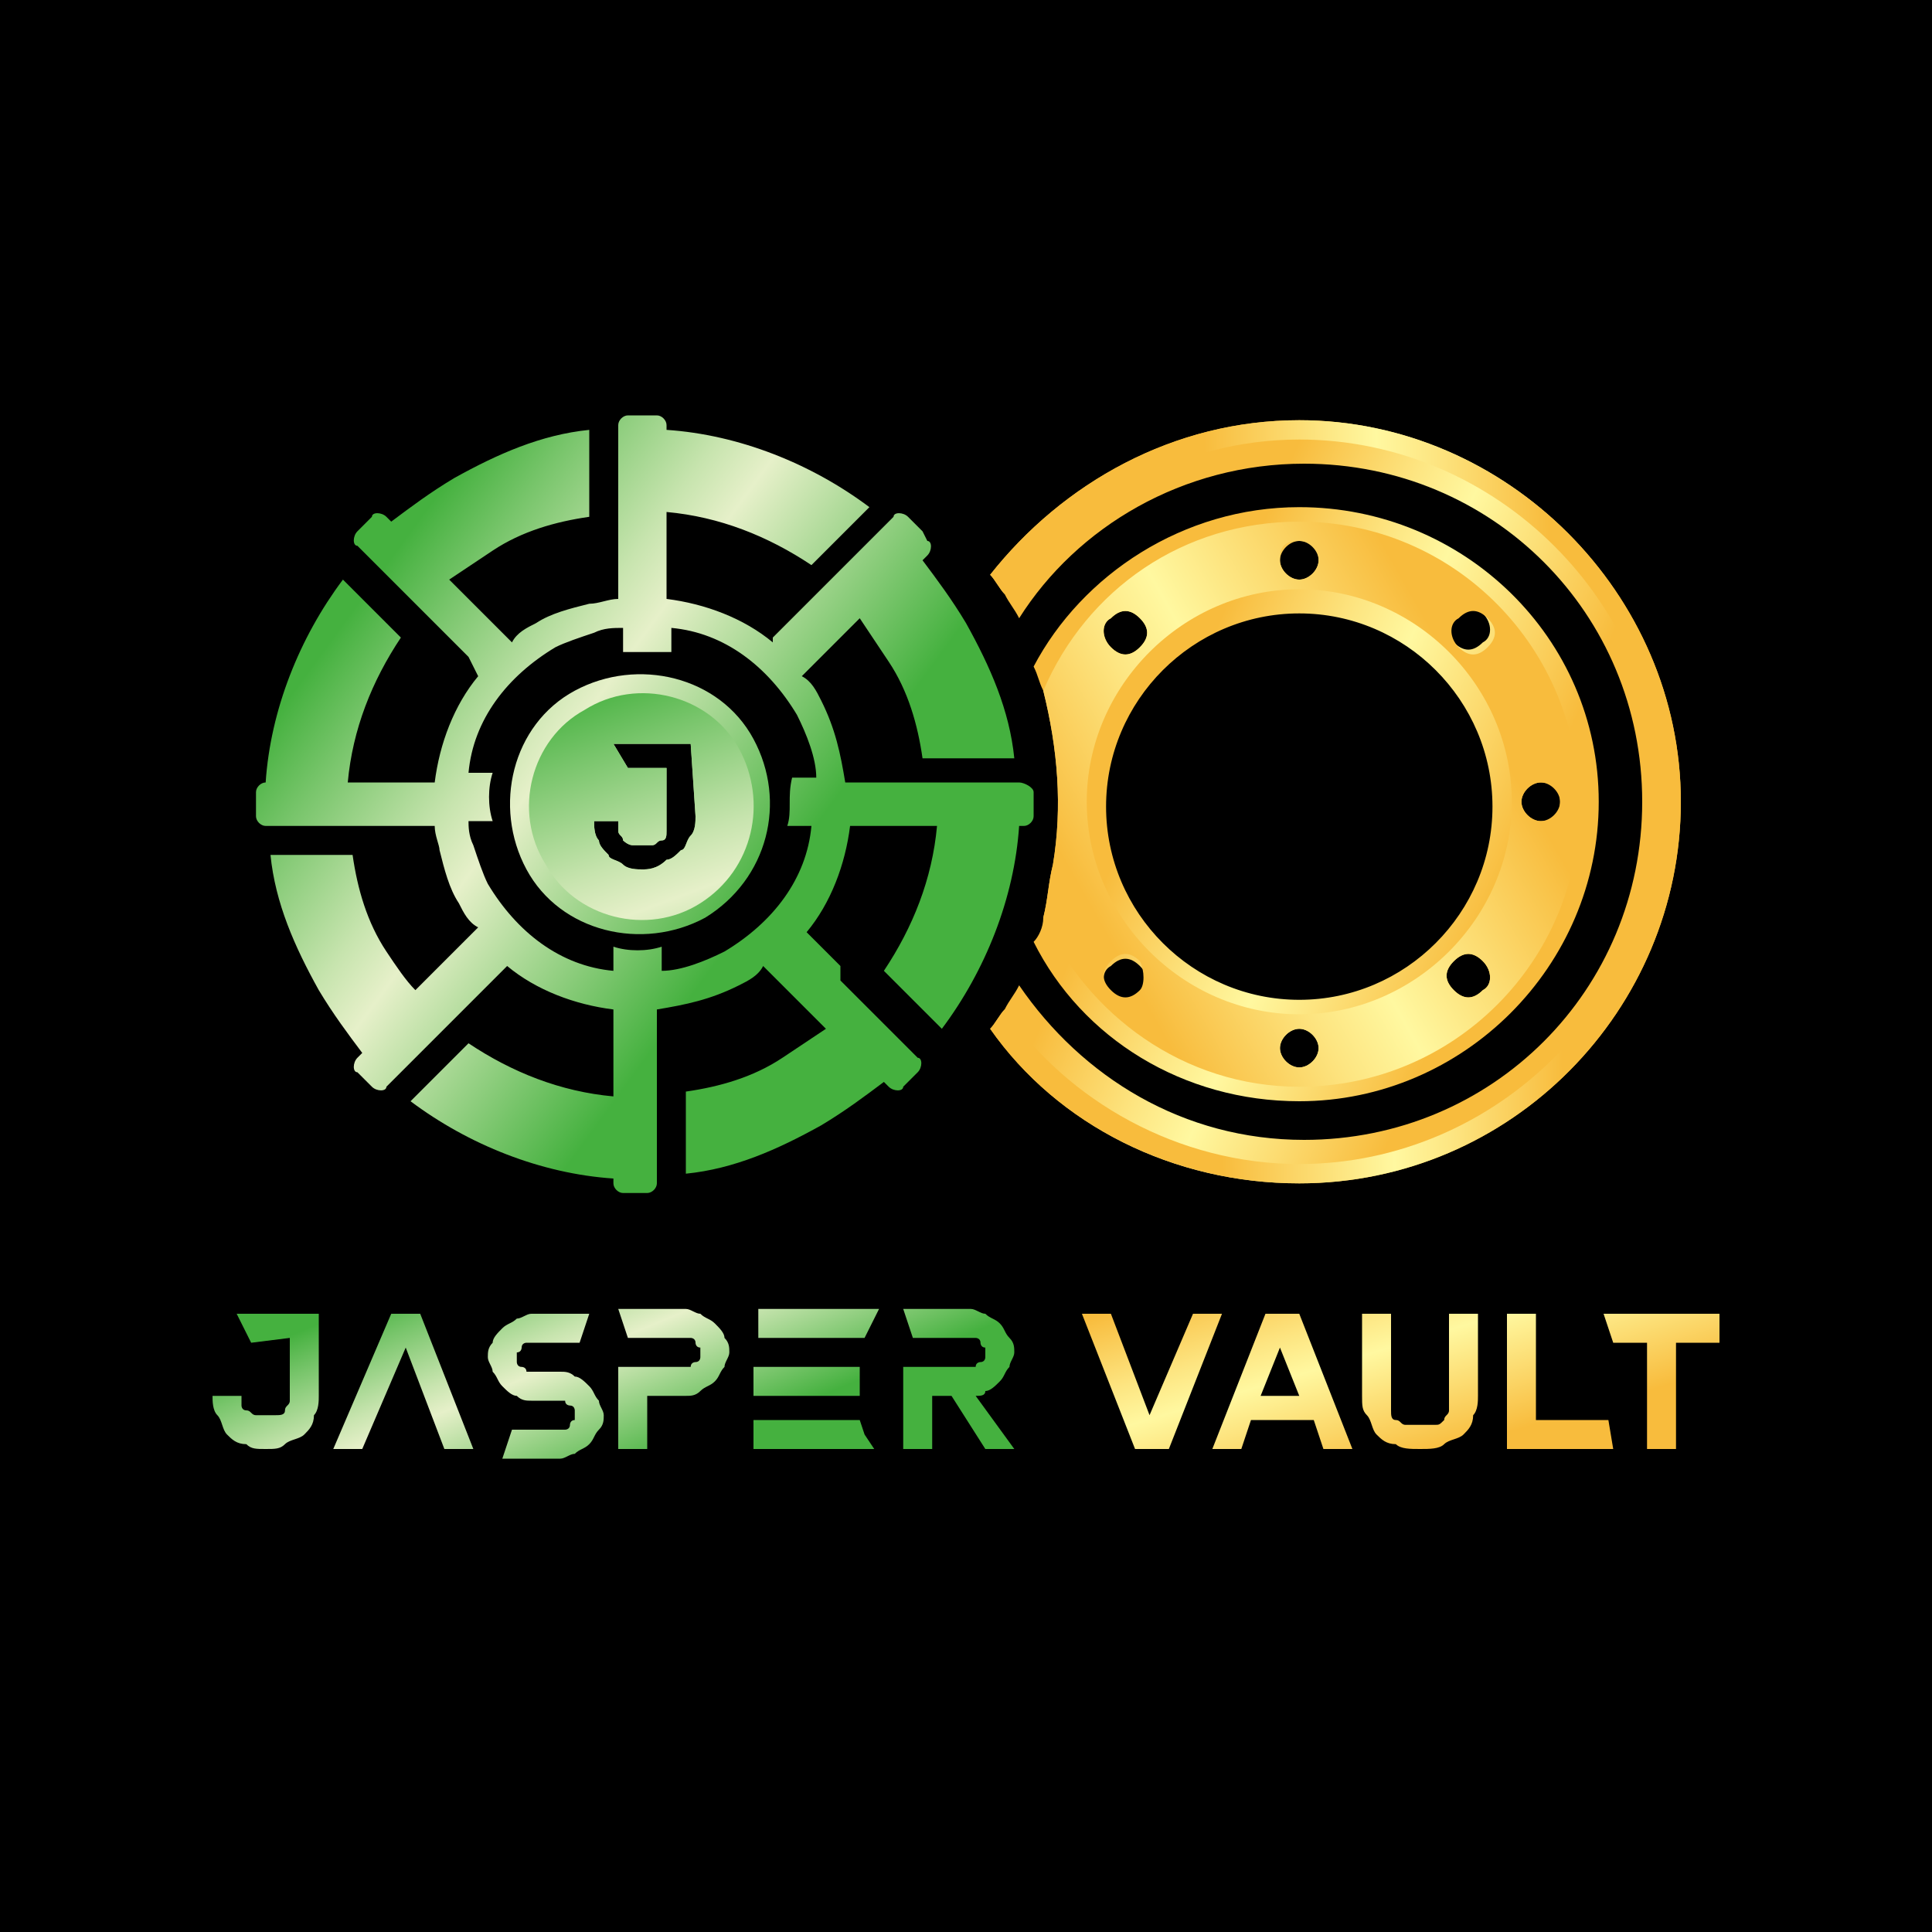
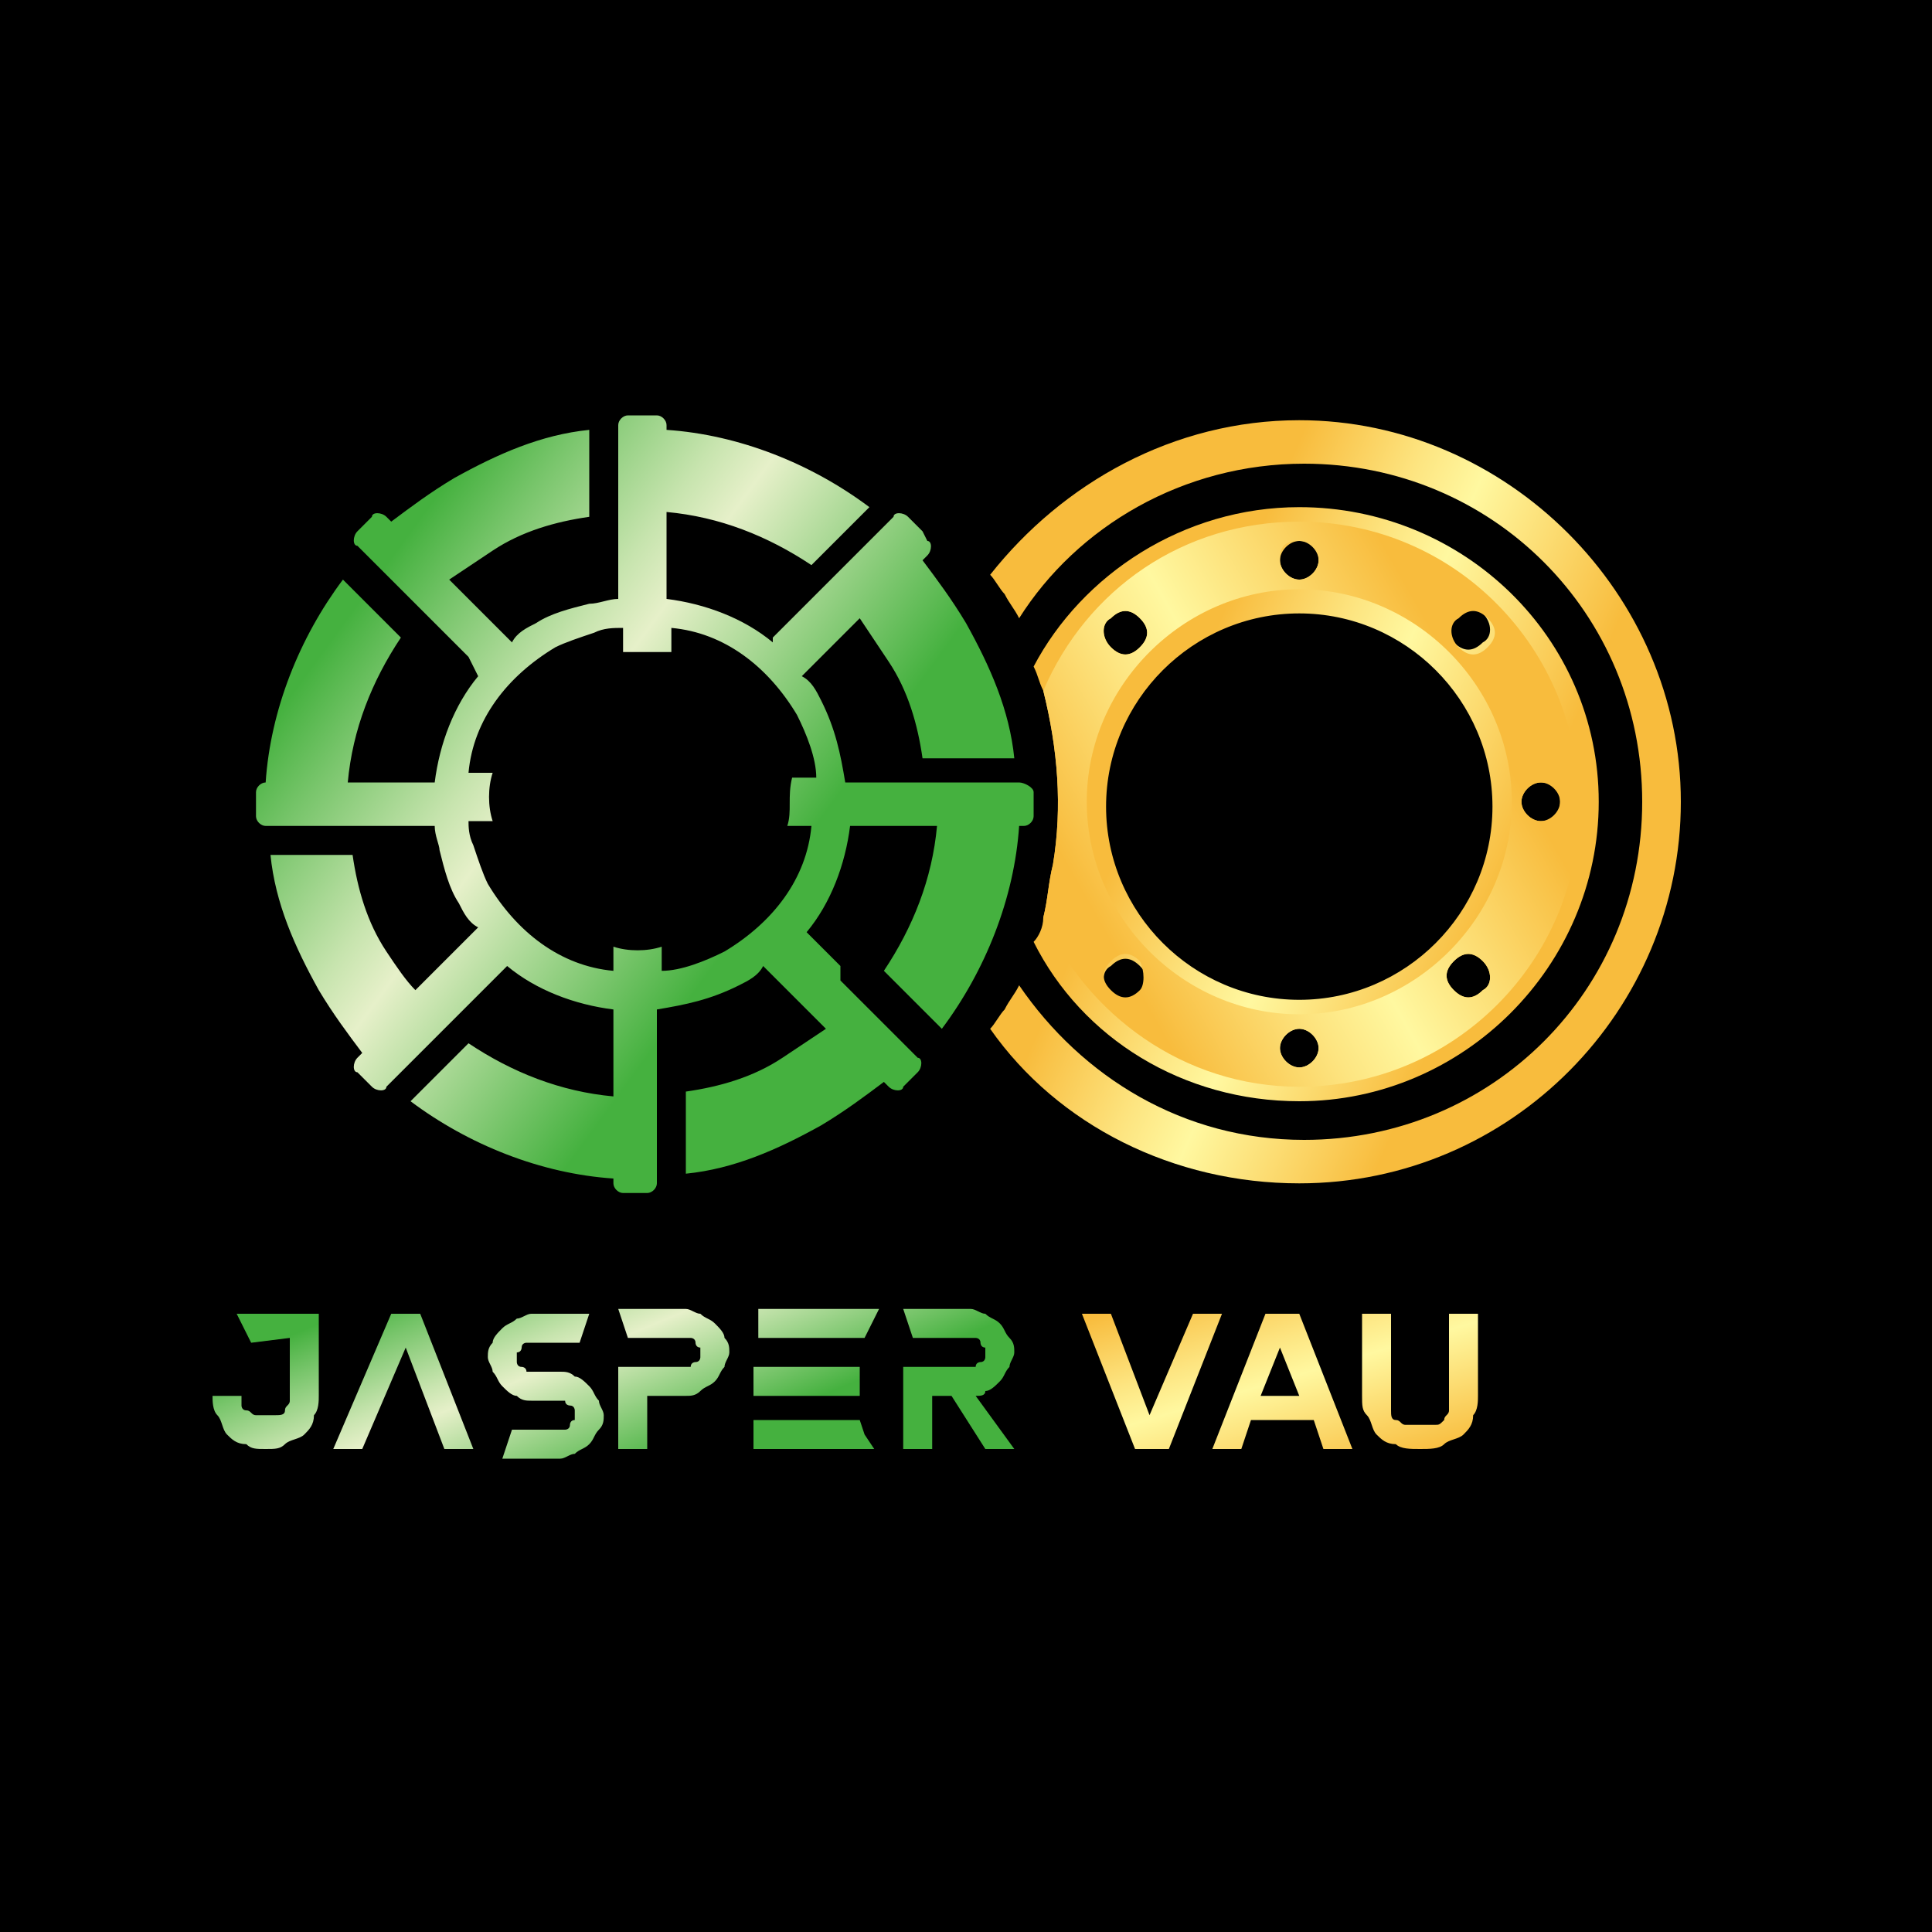
<svg xmlns="http://www.w3.org/2000/svg" version="1.1" id="logo" x="0px" y="0px" viewBox="0 0 40 40" style="enable-background:new 0 0 40 40;" xml:space="preserve">
  <style type="text/css">
	.st0{fill-rule:evenodd;clip-rule:evenodd;fill:url(#SVGID_1_);}
	.st1{fill-rule:evenodd;clip-rule:evenodd;fill:url(#SVGID_00000166663239855681841210000012989777449266520213_);}
	.st2{fill-rule:evenodd;clip-rule:evenodd;fill:url(#SVGID_00000001648347936429814740000016931538376794514617_);}
	.st3{fill-rule:evenodd;clip-rule:evenodd;fill:url(#SVGID_00000126286484949059429000000001246956463937744560_);}
	.st4{fill:url(#SVGID_00000090268485662601278480000002797929120964482189_);}
	.st5{fill:url(#SVGID_00000183959461494697337870000016276700367028467888_);}
	.st6{fill:url(#SVGID_00000116951762892763113820000010115185744323497121_);}
	.st7{fill:url(#SVGID_00000112631776378764505050000000117561831923909529_);}
	.st8{fill:url(#SVGID_00000127027672167425168140000017372737639091253159_);}
	.st9{fill-rule:evenodd;clip-rule:evenodd;fill:url(#SVGID_00000057118918798397541360000004763857578017023882_);}
	.st10{fill:url(#SVGID_00000070813780539408437060000000169150356920976015_);}
	.st11{fill:url(#SVGID_00000084488378393940623750000004498274624560544174_);}
	.st12{fill:url(#SVGID_00000105392635106647780960000011327836351610375591_);}
	.st13{fill:url(#SVGID_00000044146626587564175740000013244979720667167647_);}
	.st14{fill:url(#SVGID_00000000184708636901998450000014016333431923687335_);}
	.st15{fill:url(#SVGID_00000125566618353989402590000013624996211090039684_);}
	.st16{fill:url(#SVGID_00000002374269850897877430000003475893212549067906_);}
	.st17{fill:url(#SVGID_00000036962773456704268990000000792092794007520923_);}
</style>
  <g>
    <rect y="0" width="40" height="40" />
    <g>
      <g>
        <linearGradient id="SVGID_1_" gradientUnits="userSpaceOnUse" x1="7.201" y1="14.847" x2="9.272" y2="9.878" gradientTransform="matrix(1 0 0 -1 0 42)">
          <stop offset="0" style="stop-color:#45B13F" />
          <stop offset="0.147" style="stop-color:#78C56B" />
          <stop offset="0.387" style="stop-color:#C7E4AE" />
          <stop offset="0.498" style="stop-color:#E6F0C9" />
          <stop offset="1" style="stop-color:#45B13F" />
        </linearGradient>
-         <path class="st0" d="M7.5,30l0.9-2.1L9.2,30h0.6l-1.1-2.8l0,0H8.1l0,0L6.9,30H7.5z" />
+         <path class="st0" d="M7.5,30l0.9-2.1L9.2,30h0.6l-1.1-2.8l0,0H8.1l0,0L6.9,30H7.5" />
        <linearGradient id="SVGID_00000106119257485181377440000002897418043240358033_" gradientUnits="userSpaceOnUse" x1="10.109" y1="16.059" x2="12.18" y2="11.09" gradientTransform="matrix(1 0 0 -1 0 42)">
          <stop offset="0" style="stop-color:#45B13F" />
          <stop offset="0.147" style="stop-color:#78C56B" />
          <stop offset="0.387" style="stop-color:#C7E4AE" />
          <stop offset="0.498" style="stop-color:#E6F0C9" />
          <stop offset="1" style="stop-color:#45B13F" />
        </linearGradient>
        <path style="fill-rule:evenodd;clip-rule:evenodd;fill:url(#SVGID_00000106119257485181377440000002897418043240358033_);" d="     M12.2,27.2l-0.2,0.6h-1l0,0c0,0-0.1,0-0.1,0c0,0-0.1,0-0.1,0.1c0,0,0,0.1-0.1,0.1c0,0,0,0.1,0,0.1s0,0.1,0,0.1c0,0,0,0.1,0.1,0.1     c0,0,0.1,0,0.1,0.1c0,0,0.1,0,0.1,0l0,0h0.6l0,0c0.1,0,0.2,0,0.3,0.1c0.1,0,0.2,0.1,0.3,0.2c0.1,0.1,0.1,0.2,0.2,0.3     c0,0.1,0.1,0.2,0.1,0.3c0,0.1,0,0.2-0.1,0.3s-0.1,0.2-0.2,0.3c-0.1,0.1-0.2,0.1-0.3,0.2c-0.1,0-0.2,0.1-0.3,0.1l0,0h-1.2l0.2-0.6     h1l0,0c0,0,0.1,0,0.1,0c0,0,0.1,0,0.1-0.1c0,0,0-0.1,0.1-0.1c0,0,0-0.1,0-0.1s0-0.1,0-0.1c0,0,0-0.1-0.1-0.1c0,0-0.1,0-0.1-0.1     c0,0-0.1,0-0.1,0l0,0h-0.6l0,0c-0.1,0-0.2,0-0.3-0.1c-0.1,0-0.2-0.1-0.3-0.2c-0.1-0.1-0.1-0.2-0.2-0.3c0-0.1-0.1-0.2-0.1-0.3     c0-0.1,0-0.2,0.1-0.3c0-0.1,0.1-0.2,0.2-0.3c0.1-0.1,0.2-0.1,0.3-0.2c0.1,0,0.2-0.1,0.3-0.1l0,0H12.2z" />
        <linearGradient id="SVGID_00000035529788531952782900000012027048948857971381_" gradientUnits="userSpaceOnUse" x1="14.937" y1="18.07" x2="17.008" y2="13.101" gradientTransform="matrix(1 0 0 -1 0 42)">
          <stop offset="0" style="stop-color:#45B13F" />
          <stop offset="0.147" style="stop-color:#78C56B" />
          <stop offset="0.387" style="stop-color:#C7E4AE" />
          <stop offset="0.498" style="stop-color:#E6F0C9" />
          <stop offset="1" style="stop-color:#45B13F" />
        </linearGradient>
        <path style="fill-rule:evenodd;clip-rule:evenodd;fill:url(#SVGID_00000035529788531952782900000012027048948857971381_);" d="     M17.9,27.7h-2.2v-0.6h2.2h0.3L17.9,27.7z M18.1,30h-2.5v-0.6h2.2l0.1,0.3L18.1,30z M15.6,28.9h2.2v-0.3v-0.3h-2.2V28.9z" />
        <linearGradient id="SVGID_00000152233055229509839020000008342701921602328990_" gradientUnits="userSpaceOnUse" x1="5.378" y1="14.087" x2="7.448" y2="9.118" gradientTransform="matrix(1 0 0 -1 0 42)">
          <stop offset="0" style="stop-color:#45B13F" />
          <stop offset="0.147" style="stop-color:#78C56B" />
          <stop offset="0.387" style="stop-color:#C7E4AE" />
          <stop offset="0.498" style="stop-color:#E6F0C9" />
          <stop offset="1" style="stop-color:#45B13F" />
        </linearGradient>
        <path style="fill-rule:evenodd;clip-rule:evenodd;fill:url(#SVGID_00000152233055229509839020000008342701921602328990_);" d="     M6,27.7v1.1l0,0c0,0.1,0,0.1,0,0.2c0,0.1-0.1,0.1-0.1,0.2s-0.1,0.1-0.2,0.1c-0.1,0-0.1,0-0.2,0c-0.1,0-0.1,0-0.2,0     s-0.1-0.1-0.2-0.1S5,29.1,5,29.1s0-0.1,0-0.2H4.4c0,0.1,0,0.3,0.1,0.4s0.1,0.3,0.2,0.4c0.1,0.1,0.2,0.2,0.4,0.2     C5.2,30,5.3,30,5.5,30s0.3,0,0.4-0.1c0.1-0.1,0.3-0.1,0.4-0.2c0.1-0.1,0.2-0.2,0.2-0.4c0.1-0.1,0.1-0.3,0.1-0.4l0,0v-1.7l0,0l0,0     H6H4.9l0.3,0.6L6,27.7L6,27.7z" />
        <linearGradient id="SVGID_00000032622185184162775490000007367199896172443025_" gradientUnits="userSpaceOnUse" x1="23.803" y1="15.086" x2="25.164" y2="10.531" gradientTransform="matrix(1 0 0 -1 0 42)">
          <stop offset="0" style="stop-color:#F8BC3D" />
          <stop offset="0.325" style="stop-color:#FDE581" />
          <stop offset="0.498" style="stop-color:#FFF8A0" />
          <stop offset="1" style="stop-color:#F8BC3D" />
        </linearGradient>
        <path style="fill:url(#SVGID_00000032622185184162775490000007367199896172443025_);" d="M24.7,27.2l-0.9,2.1L23,27.2h-0.6     l1.1,2.8h0.7l1.1-2.8H24.7z" />
        <linearGradient id="SVGID_00000062914191460058560140000001175908584498275486_" gradientUnits="userSpaceOnUse" x1="30.87" y1="17.197" x2="32.231" y2="12.642" gradientTransform="matrix(1 0 0 -1 0 42)">
          <stop offset="0" style="stop-color:#F8BC3D" />
          <stop offset="0.325" style="stop-color:#FDE581" />
          <stop offset="0.498" style="stop-color:#FFF8A0" />
          <stop offset="1" style="stop-color:#F8BC3D" />
        </linearGradient>
-         <path style="fill:url(#SVGID_00000062914191460058560140000001175908584498275486_);" d="M33.3,29.4h-1.5v-2.2h-0.6V30h2.2     L33.3,29.4z" />
        <linearGradient id="SVGID_00000141433968180842967100000015555151373482058130_" gradientUnits="userSpaceOnUse" x1="28.679" y1="16.542" x2="30.039" y2="11.987" gradientTransform="matrix(1 0 0 -1 0 42)">
          <stop offset="0" style="stop-color:#F8BC3D" />
          <stop offset="0.325" style="stop-color:#FDE581" />
          <stop offset="0.498" style="stop-color:#FFF8A0" />
          <stop offset="1" style="stop-color:#F8BC3D" />
        </linearGradient>
        <path style="fill:url(#SVGID_00000141433968180842967100000015555151373482058130_);" d="M29.9,29.9c0.1-0.1,0.3-0.1,0.4-0.2     c0.1-0.1,0.2-0.2,0.2-0.4c0.1-0.1,0.1-0.3,0.1-0.4v-1.7h-0.6v1.7c0,0.1,0,0.2,0,0.3c0,0.1-0.1,0.1-0.1,0.2     c-0.1,0.1-0.1,0.1-0.2,0.1c-0.1,0-0.2,0-0.3,0c-0.1,0-0.2,0-0.3,0c-0.1,0-0.1-0.1-0.2-0.1s-0.1-0.1-0.1-0.2c0-0.1,0-0.2,0-0.3     v-1.7h-0.6v1.7c0,0.2,0,0.3,0.1,0.4c0.1,0.1,0.1,0.3,0.2,0.4c0.1,0.1,0.2,0.2,0.4,0.2c0.1,0.1,0.3,0.1,0.5,0.1     C29.6,30,29.8,30,29.9,29.9z" />
        <linearGradient id="SVGID_00000173877605636144699160000001165112721211030669_" gradientUnits="userSpaceOnUse" x1="33.481" y1="17.977" x2="34.842" y2="13.422" gradientTransform="matrix(1 0 0 -1 0 42)">
          <stop offset="0" style="stop-color:#F8BC3D" />
          <stop offset="0.325" style="stop-color:#FDE581" />
          <stop offset="0.498" style="stop-color:#FFF8A0" />
          <stop offset="1" style="stop-color:#F8BC3D" />
        </linearGradient>
-         <path style="fill:url(#SVGID_00000173877605636144699160000001165112721211030669_);" d="M35.6,27.2h-2.4l0.2,0.6h0.7v2.2h0.6     v-2.2h0.9L35.6,27.2L35.6,27.2z" />
        <linearGradient id="SVGID_00000147928578356119185060000003642917861940535689_" gradientUnits="userSpaceOnUse" x1="12.346" y1="16.991" x2="14.416" y2="12.021" gradientTransform="matrix(1 0 0 -1 0 42)">
          <stop offset="0" style="stop-color:#45B13F" />
          <stop offset="0.147" style="stop-color:#78C56B" />
          <stop offset="0.387" style="stop-color:#C7E4AE" />
          <stop offset="0.498" style="stop-color:#E6F0C9" />
          <stop offset="1" style="stop-color:#45B13F" />
        </linearGradient>
        <path style="fill:url(#SVGID_00000147928578356119185060000003642917861940535689_);" d="M15,27.7c0-0.1-0.1-0.2-0.2-0.3     c-0.1-0.1-0.2-0.1-0.3-0.2c-0.1,0-0.2-0.1-0.3-0.1l0,0h-1.4l0.2,0.6h1.2l0,0c0,0,0.1,0,0.1,0c0,0,0.1,0,0.1,0.1     c0,0,0,0.1,0.1,0.1c0,0,0,0.1,0,0.1s0,0.1,0,0.1c0,0,0,0.1-0.1,0.1c0,0-0.1,0-0.1,0.1c0,0-0.1,0-0.1,0l0,0l0,0h-1.4v0.3V30h0.6     v-1.1h0.8l0,0l0,0c0.1,0,0.2,0,0.3-0.1s0.2-0.1,0.3-0.2c0.1-0.1,0.1-0.2,0.2-0.3c0-0.1,0.1-0.2,0.1-0.3     C15.1,27.9,15.1,27.8,15,27.7z" />
        <linearGradient id="SVGID_00000172399826454844414140000008615897889885606307_" gradientUnits="userSpaceOnUse" x1="17.324" y1="19.065" x2="19.394" y2="14.096" gradientTransform="matrix(1 0 0 -1 0 42)">
          <stop offset="0" style="stop-color:#45B13F" />
          <stop offset="0.147" style="stop-color:#78C56B" />
          <stop offset="0.387" style="stop-color:#C7E4AE" />
          <stop offset="0.498" style="stop-color:#E6F0C9" />
          <stop offset="1" style="stop-color:#45B13F" />
        </linearGradient>
        <path style="fill-rule:evenodd;clip-rule:evenodd;fill:url(#SVGID_00000172399826454844414140000008615897889885606307_);" d="     M20.2,28.9c0.1,0,0.2,0,0.2-0.1c0.1,0,0.2-0.1,0.3-0.2c0.1-0.1,0.1-0.2,0.2-0.3c0-0.1,0.1-0.2,0.1-0.3c0-0.1,0-0.2-0.1-0.3     s-0.1-0.2-0.2-0.3c-0.1-0.1-0.2-0.1-0.3-0.2c-0.1,0-0.2-0.1-0.3-0.1l0,0h-1.4l0.2,0.6h1.2l0,0c0,0,0.1,0,0.1,0c0,0,0.1,0,0.1,0.1     c0,0,0,0.1,0.1,0.1c0,0,0,0.1,0,0.1s0,0.1,0,0.1c0,0,0,0.1-0.1,0.1c0,0-0.1,0-0.1,0.1c0,0-0.1,0-0.1,0l0,0h-1.4v0.3l0,0V30h0.6     v-1.1h0.4l0.7,1.1h0.6L20.2,28.9L20.2,28.9z" />
        <linearGradient id="SVGID_00000157986433068046147140000006651260821918951559_" gradientUnits="userSpaceOnUse" x1="25.464" y1="15.582" x2="26.824" y2="11.027" gradientTransform="matrix(1 0 0 -1 0 42)">
          <stop offset="0" style="stop-color:#F8BC3D" />
          <stop offset="0.325" style="stop-color:#FDE581" />
          <stop offset="0.498" style="stop-color:#FFF8A0" />
          <stop offset="1" style="stop-color:#F8BC3D" />
        </linearGradient>
        <path style="fill:url(#SVGID_00000157986433068046147140000006651260821918951559_);" d="M27.4,30H28l-1.1-2.8h-0.7L25.1,30h0.6     l0.2-0.6h1.3L27.4,30z M26.1,28.9l0.4-1l0.4,1H26.1z" />
      </g>
      <g>
        <linearGradient id="SVGID_00000011025484026577469580000008870343944695905977_" gradientUnits="userSpaceOnUse" x1="24.108" y1="26.572" x2="31.032" y2="23.509" gradientTransform="matrix(1 0 0 -1 0 42)">
          <stop offset="0" style="stop-color:#F8BC3D" />
          <stop offset="0.325" style="stop-color:#FDE581" />
          <stop offset="0.498" style="stop-color:#FFF8A0" />
          <stop offset="1" style="stop-color:#F8BC3D" />
        </linearGradient>
        <path style="fill:url(#SVGID_00000011025484026577469580000008870343944695905977_);" d="M26.9,8.7c-2.6,0-4.9,1.3-6.4,3.2     c0.1,0.1,0.2,0.3,0.3,0.4c0,0,0,0,0,0c0.1,0.2,0.2,0.3,0.3,0.5c1.2-1.9,3.4-3.2,5.9-3.2c3.9,0,7,3.1,7,7c0,3.9-3.1,7-7,7     c-2.5,0-4.6-1.3-5.9-3.2c-0.1,0.2-0.2,0.3-0.3,0.5c0,0,0,0,0,0c-0.1,0.1-0.2,0.3-0.3,0.4c1.4,2,3.8,3.2,6.4,3.2     c4.4,0,7.9-3.6,7.9-7.9S31.2,8.7,26.9,8.7z" />
        <linearGradient id="SVGID_00000106107830704191387310000008007688790027410086_" gradientUnits="userSpaceOnUse" x1="24.109" y1="26.573" x2="31.033" y2="23.511" gradientTransform="matrix(1 0 0 -1 0 42)">
          <stop offset="0" style="stop-color:#F8BC3D" />
          <stop offset="0.325" style="stop-color:#FDE581" />
          <stop offset="0.498" style="stop-color:#FFF8A0" />
          <stop offset="1" style="stop-color:#F8BC3D" />
        </linearGradient>
        <path style="fill:url(#SVGID_00000106107830704191387310000008007688790027410086_);" d="M26.9,10.5c-2.4,0-4.5,1.4-5.5,3.3     c0.1,0.2,0.1,0.3,0.2,0.5c0.3,1.2,0.4,2.4,0.2,3.6c-0.1,0.4-0.1,0.7-0.2,1.1l0,0c0,0.2-0.1,0.4-0.2,0.5c1,2,3.1,3.3,5.5,3.3     c3.4,0,6.2-2.8,6.2-6.2S30.3,10.5,26.9,10.5z M26.9,20.7c-2.2,0-4-1.8-4-4s1.8-4,4-4s4,1.8,4,4S29.1,20.7,26.9,20.7z M30.7,13.3     c-0.2,0.2-0.4,0.2-0.6,0c-0.2-0.2-0.2-0.4,0-0.6c0.2-0.2,0.4-0.2,0.6,0C30.9,12.9,30.9,13.2,30.7,13.3z M27.3,11.6     c0,0.2-0.2,0.4-0.4,0.4c-0.2,0-0.4-0.2-0.4-0.4c0-0.2,0.2-0.4,0.4-0.4C27.1,11.2,27.3,11.3,27.3,11.6z M23,12.8     c0.2-0.2,0.4-0.2,0.6,0c0.2,0.2,0.2,0.4,0,0.6c-0.2,0.2-0.4,0.2-0.6,0C22.8,13.2,22.8,12.9,23,12.8z M23,20     c0.2-0.2,0.4-0.2,0.6,0c0.2,0.2,0.2,0.4,0,0.6c-0.2,0.2-0.4,0.2-0.6,0C22.8,20.4,22.8,20.1,23,20z M26.5,21.7     c0-0.2,0.2-0.4,0.4-0.4s0.4,0.2,0.4,0.4s-0.2,0.4-0.4,0.4S26.5,21.9,26.5,21.7z M30.7,20.5c-0.2,0.2-0.4,0.2-0.6,0     c-0.2-0.2-0.2-0.4,0-0.6c0.2-0.2,0.4-0.2,0.6,0C30.9,20.1,30.9,20.4,30.7,20.5z M32.3,16.6c0,0.2-0.2,0.4-0.4,0.4     c-0.2,0-0.4-0.2-0.4-0.4c0-0.2,0.2-0.4,0.4-0.4C32.2,16.2,32.3,16.4,32.3,16.6z" />
        <linearGradient id="SVGID_00000119099816625585634740000013979289789484873096_" gradientUnits="userSpaceOnUse" x1="22.706" y1="22.994" x2="30.517" y2="27.433" gradientTransform="matrix(1 0 0 -1 0 42)">
          <stop offset="0" style="stop-color:#F8BC3D" />
          <stop offset="0.325" style="stop-color:#FDE581" />
          <stop offset="0.498" style="stop-color:#FFF8A0" />
          <stop offset="1" style="stop-color:#F8BC3D" />
        </linearGradient>
        <path style="fill:url(#SVGID_00000119099816625585634740000013979289789484873096_);" d="M26.9,10.8c-2.4,0-4.4,1.4-5.3,3.5     c0.3,1.2,0.4,2.4,0.2,3.6c-0.1,0.4-0.1,0.7-0.2,1.1l0,0c0.9,2,2.9,3.5,5.3,3.5c3.2,0,5.8-2.6,5.8-5.8     C32.7,13.4,30.1,10.8,26.9,10.8z M30.2,12.8c0.2-0.2,0.4-0.2,0.6,0c0.2,0.2,0.2,0.4,0,0.6c-0.2,0.2-0.4,0.2-0.6,0     C30,13.2,30,12.9,30.2,12.8z M26.9,11.2c0.2,0,0.4,0.2,0.4,0.4c0,0.2-0.2,0.4-0.4,0.4c-0.2,0-0.4-0.2-0.4-0.4     C26.5,11.3,26.6,11.2,26.9,11.2z M23,12.8c0.2-0.2,0.4-0.2,0.6,0c0.2,0.2,0.2,0.4,0,0.6c-0.2,0.2-0.4,0.2-0.6,0     C22.8,13.2,22.8,12.9,23,12.8z M23.6,20.5c-0.2,0.2-0.4,0.2-0.6,0c-0.2-0.2-0.2-0.4,0-0.6c0.2-0.2,0.4-0.2,0.6,0     C23.7,20.1,23.7,20.4,23.6,20.5z M26.9,22.1c-0.2,0-0.4-0.2-0.4-0.4s0.2-0.4,0.4-0.4c0.2,0,0.4,0.2,0.4,0.4S27.1,22.1,26.9,22.1z      M30.7,20.5c-0.2,0.2-0.4,0.2-0.6,0c-0.2-0.2-0.2-0.4,0-0.6c0.2-0.2,0.4-0.2,0.6,0C30.9,20.1,30.9,20.4,30.7,20.5z M26.9,21     c-2.4,0-4.4-2-4.4-4.4s2-4.4,4.4-4.4c2.4,0,4.4,2,4.4,4.4S29.3,21,26.9,21z M31.9,17c-0.2,0-0.4-0.2-0.4-0.4s0.2-0.4,0.4-0.4     c0.2,0,0.4,0.2,0.4,0.4S32.2,17,31.9,17z" />
        <linearGradient id="SVGID_00000141457446030726647310000004356359328032909972_" gradientUnits="userSpaceOnUse" x1="32.218" y1="25.492" x2="25.117" y2="25.314" gradientTransform="matrix(1 0 0 -1 0 42)">
          <stop offset="0" style="stop-color:#F8BC3D" />
          <stop offset="0.325" style="stop-color:#FDE581" />
          <stop offset="0.498" style="stop-color:#FFF8A0" />
          <stop offset="1" style="stop-color:#F8BC3D" />
        </linearGradient>
-         <path style="fill:url(#SVGID_00000141457446030726647310000004356359328032909972_);" d="M26.9,8.7c-2.6,0-4.9,1.3-6.4,3.2     c0.1,0.1,0.2,0.3,0.3,0.4c0,0,0,0,0,0c1.4-1.9,3.6-3.2,6.1-3.2c4.1,0,7.5,3.4,7.5,7.5c0,4.1-3.4,7.5-7.5,7.5     c-2.5,0-4.8-1.3-6.1-3.2c0,0,0,0,0,0c-0.1,0.1-0.2,0.3-0.3,0.4c1.4,2,3.8,3.2,6.4,3.2c4.4,0,7.9-3.6,7.9-7.9     C34.8,12.3,31.2,8.7,26.9,8.7z" />
        <g>
          <linearGradient id="SVGID_00000031167487571130782210000003139114032057887670_" gradientUnits="userSpaceOnUse" x1="7.471" y1="29.604" x2="15.859" y2="23.479" gradientTransform="matrix(1 0 0 -1 0 42)">
            <stop offset="0" style="stop-color:#45B13F" />
            <stop offset="0.147" style="stop-color:#78C56B" />
            <stop offset="0.387" style="stop-color:#C7E4AE" />
            <stop offset="0.498" style="stop-color:#E6F0C9" />
            <stop offset="1" style="stop-color:#45B13F" />
          </linearGradient>
          <path style="fill:url(#SVGID_00000031167487571130782210000003139114032057887670_);" d="M21.1,16.2h-3.6      c-0.1-0.6-0.2-1.1-0.5-1.7c-0.1-0.2-0.2-0.4-0.4-0.5l0.5-0.5l0.7-0.7c0.2,0.3,0.4,0.6,0.6,0.9c0.4,0.6,0.6,1.3,0.7,2H21      c-0.1-1-0.5-1.9-1-2.8c-0.3-0.5-0.6-0.9-0.9-1.3l0.1-0.1c0.1-0.1,0.1-0.3,0-0.3L19.1,11l-0.3-0.3c-0.1-0.1-0.3-0.1-0.3,0      l-0.1,0.1L17.2,12l-0.6,0.6l-0.2,0.2l-0.4,0.4L16,13.3c-0.6-0.5-1.4-0.8-2.2-0.9v-1.8c1.1,0.1,2.1,0.5,3,1.1l1.2-1.2      c-1.2-0.9-2.7-1.5-4.2-1.6V8.8c0-0.1-0.1-0.2-0.2-0.2H13c-0.1,0-0.2,0.1-0.2,0.2v3.6c-0.2,0-0.4,0.1-0.6,0.1      c-0.4,0.1-0.8,0.2-1.1,0.4c-0.2,0.1-0.4,0.2-0.5,0.4l-0.7-0.7l-0.4-0.4L9.3,12c0.3-0.2,0.6-0.4,0.9-0.6c0.6-0.4,1.3-0.6,2-0.7      V8.9c-1,0.1-1.9,0.5-2.8,1c-0.5,0.3-0.9,0.6-1.3,0.9l-0.1-0.1c-0.1-0.1-0.3-0.1-0.3,0l0,0l-0.3,0.3c-0.1,0.1-0.1,0.3,0,0.3      l0.1,0.1l1.2,1.2l0.1,0.1l0.9,0.9L9.9,14c-0.5,0.6-0.8,1.4-0.9,2.2H7.2c0.1-1.1,0.5-2.1,1.1-3l-1.2-1.2      c-0.9,1.2-1.5,2.7-1.6,4.2H5.5c-0.1,0-0.2,0.1-0.2,0.2v0.5c0,0.1,0.1,0.2,0.2,0.2H9c0,0.2,0.1,0.4,0.1,0.5      c0.1,0.4,0.2,0.8,0.4,1.1c0.1,0.2,0.2,0.4,0.4,0.5c0,0,0,0,0,0l-0.7,0.7l-0.6,0.6c0,0,0,0,0,0C8.4,20.3,8.2,20,8,19.7      c-0.4-0.6-0.6-1.3-0.7-2H5.6c0.1,1,0.5,1.9,1,2.8c0.3,0.5,0.6,0.9,0.9,1.3l-0.1,0.1c-0.1,0.1-0.1,0.3,0,0.3l0.3,0.3l0,0      c0.1,0.1,0.3,0.1,0.3,0l2.3-2.3l0.2-0.2c0.6,0.5,1.4,0.8,2.2,0.9v1.3l0,0v0.5c-1.1-0.1-2.1-0.5-3-1.1l-1.2,1.2      c1.2,0.9,2.7,1.5,4.2,1.6v0.1c0,0.1,0.1,0.2,0.2,0.2h0.5c0.1,0,0.2-0.1,0.2-0.2V22l0,0v-1.1c0.6-0.1,1.1-0.2,1.7-0.5      c0.2-0.1,0.4-0.2,0.5-0.4l1,1l0.3,0.3c-0.3,0.2-0.6,0.4-0.9,0.6c-0.6,0.4-1.3,0.6-2,0.7v1.7c1-0.1,1.9-0.5,2.8-1      c0.5-0.3,0.9-0.6,1.3-0.9l0.1,0.1c0.1,0.1,0.3,0.1,0.3,0l0.1-0.1l0.2-0.2c0.1-0.1,0.1-0.3,0-0.3l-0.1-0.1l-1.2-1.2l-0.3-0.3      L17.4,20l-0.7-0.7c0.5-0.6,0.8-1.4,0.9-2.2h1.8c-0.1,1.1-0.5,2.1-1.1,3l1.2,1.2c0.9-1.2,1.5-2.7,1.6-4.2h0.1      c0.1,0,0.2-0.1,0.2-0.2v-0.5C21.4,16.3,21.2,16.2,21.1,16.2z M16.3,17.1C16.3,17.1,16.3,17.1,16.3,17.1l0.5,0      c-0.1,1.1-0.8,2-1.8,2.6c-0.4,0.2-0.9,0.4-1.3,0.4v-0.5c-0.3,0.1-0.7,0.1-1,0v0.5c-1.1-0.1-2-0.8-2.6-1.8      c-0.1-0.2-0.2-0.5-0.3-0.8c-0.1-0.2-0.1-0.4-0.1-0.5h0.5c-0.1-0.3-0.1-0.7,0-1H9.7c0.1-1.1,0.8-2,1.8-2.6      c0.2-0.1,0.5-0.2,0.8-0.3c0.2-0.1,0.4-0.1,0.6-0.1v0.5c0.2,0,0.3,0,0.5,0c0.2,0,0.3,0,0.5,0v-0.5c1.1,0.1,2,0.8,2.6,1.8      c0.2,0.4,0.4,0.9,0.4,1.3h-0.5C16.3,16.5,16.4,16.8,16.3,17.1z" />
          <g>
            <linearGradient id="SVGID_00000045608274648521163920000017349414201903717777_" gradientUnits="userSpaceOnUse" x1="7.468" y1="29.601" x2="15.857" y2="23.475" gradientTransform="matrix(1 0 0 -1 0 42)">
              <stop offset="0" style="stop-color:#45B13F" />
              <stop offset="0.147" style="stop-color:#78C56B" />
              <stop offset="0.387" style="stop-color:#C7E4AE" />
              <stop offset="0.498" style="stop-color:#E6F0C9" />
              <stop offset="1" style="stop-color:#45B13F" />
            </linearGradient>
-             <path style="fill:url(#SVGID_00000045608274648521163920000017349414201903717777_);" d="M15.6,15.3c-0.7-1.3-2.4-1.7-3.7-1       c-1.3,0.7-1.7,2.4-1,3.7c0.7,1.3,2.4,1.7,3.7,1C15.9,18.2,16.3,16.6,15.6,15.3z M14.4,16.9c0,0.1,0,0.3-0.1,0.4       c-0.1,0.1-0.1,0.3-0.2,0.3c-0.1,0.1-0.2,0.2-0.3,0.2C13.6,18,13.4,18,13.3,18c-0.1,0-0.3,0-0.4-0.1c-0.1-0.1-0.3-0.1-0.3-0.2       c-0.1-0.1-0.2-0.2-0.2-0.3c-0.1-0.1-0.1-0.3-0.1-0.4h0.5c0,0.1,0,0.1,0,0.2c0,0.1,0.1,0.1,0.1,0.2c0,0,0.1,0.1,0.2,0.1       c0.1,0,0.1,0,0.2,0s0.1,0,0.2,0c0.1,0,0.1-0.1,0.2-0.1c0.1,0,0.1-0.1,0.1-0.2c0-0.1,0-0.1,0-0.2v-1.1H13l-0.3-0.5h1.6       L14.4,16.9L14.4,16.9z" />
          </g>
          <g>
            <linearGradient id="SVGID_00000029034545184395556210000007865961562825389993_" gradientUnits="userSpaceOnUse" x1="12.352" y1="27.882" x2="15.667" y2="18.91" gradientTransform="matrix(1 0 0 -1 0 42)">
              <stop offset="0" style="stop-color:#45B13F" />
              <stop offset="0.147" style="stop-color:#78C56B" />
              <stop offset="0.387" style="stop-color:#C7E4AE" />
              <stop offset="0.498" style="stop-color:#E6F0C9" />
              <stop offset="1" style="stop-color:#45B13F" />
            </linearGradient>
-             <path style="fill:url(#SVGID_00000029034545184395556210000007865961562825389993_);" d="M15.3,15.5c-0.6-1.1-2.1-1.5-3.2-0.8       c-1.1,0.6-1.5,2.1-0.8,3.2c0.6,1.1,2.1,1.5,3.2,0.8C15.6,18,15.9,16.6,15.3,15.5z M14.4,16.9c0,0.1,0,0.3-0.1,0.4       c-0.1,0.1-0.1,0.3-0.2,0.3c-0.1,0.1-0.2,0.2-0.3,0.2C13.6,18,13.4,18,13.3,18c-0.1,0-0.3,0-0.4-0.1c-0.1-0.1-0.3-0.1-0.3-0.2       c-0.1-0.1-0.2-0.2-0.2-0.3c-0.1-0.1-0.1-0.3-0.1-0.4h0.5c0,0.1,0,0.1,0,0.2c0,0.1,0.1,0.1,0.1,0.2c0,0,0.1,0.1,0.2,0.1       c0.1,0,0.1,0,0.2,0s0.1,0,0.2,0c0.1,0,0.1-0.1,0.2-0.1c0.1,0,0.1-0.1,0.1-0.2c0-0.1,0-0.1,0-0.2v-1.1H13l-0.3-0.5h1.6       L14.4,16.9L14.4,16.9z" />
          </g>
        </g>
      </g>
    </g>
  </g>
</svg>